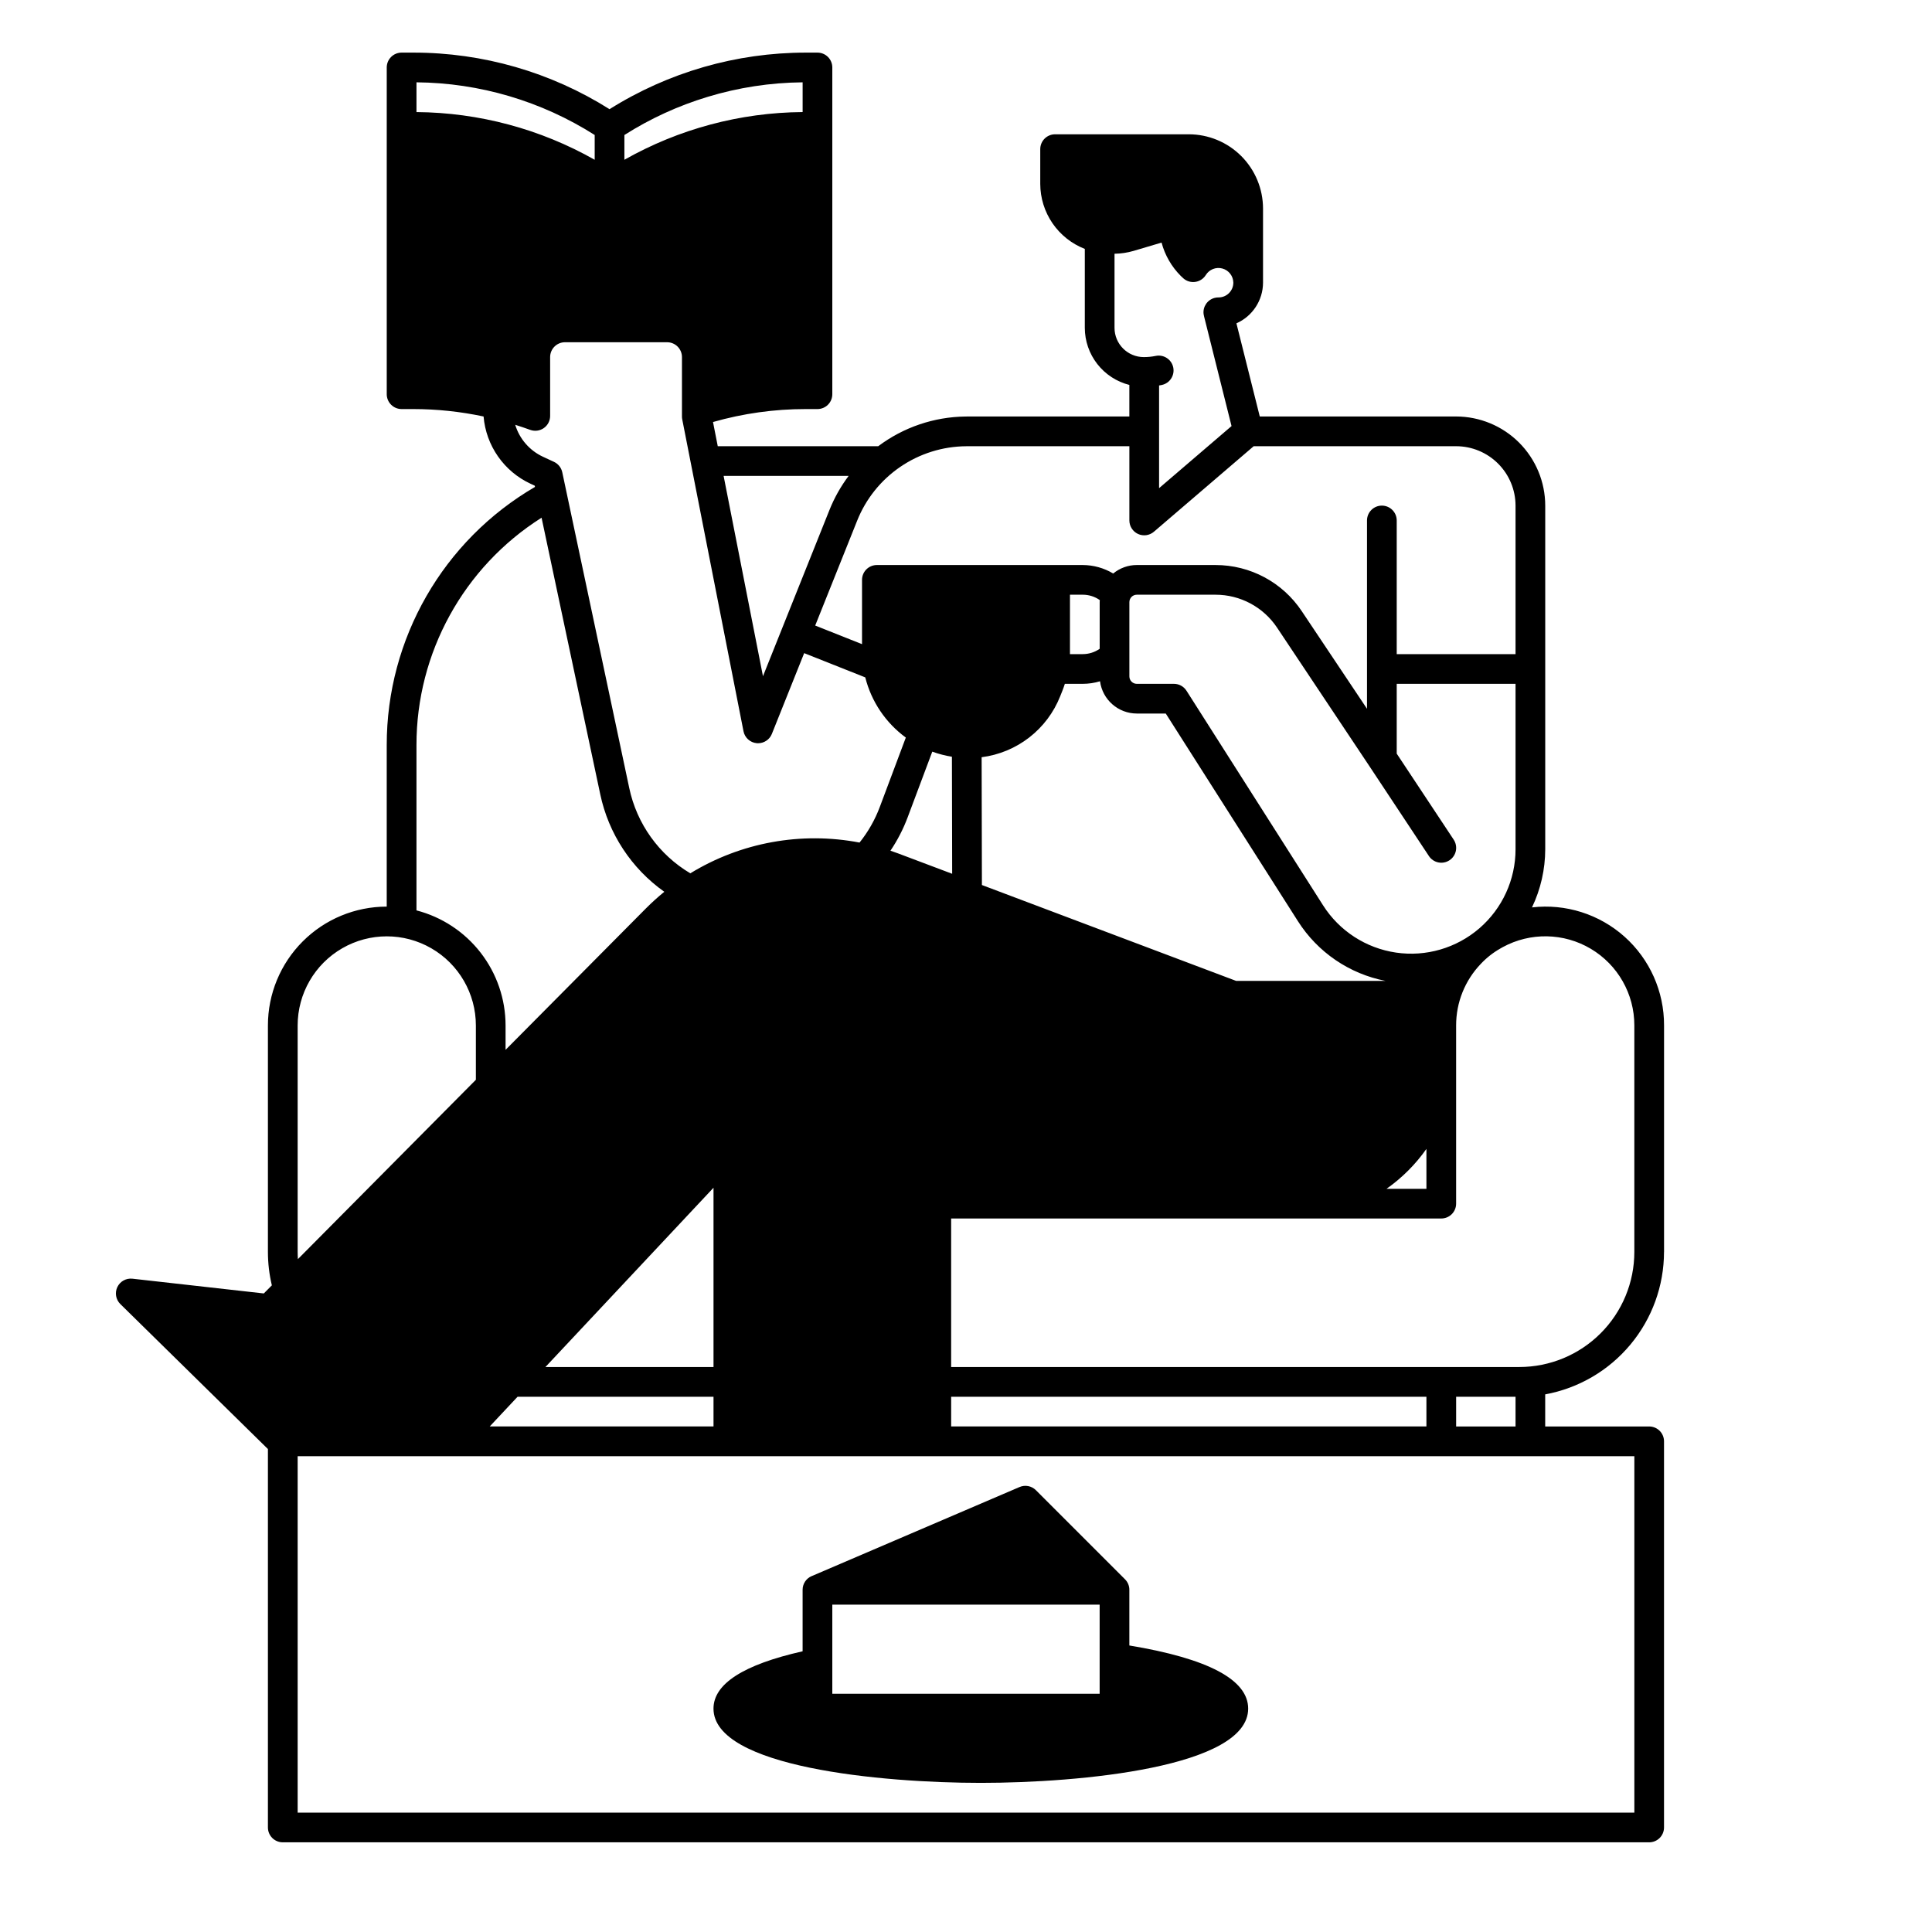
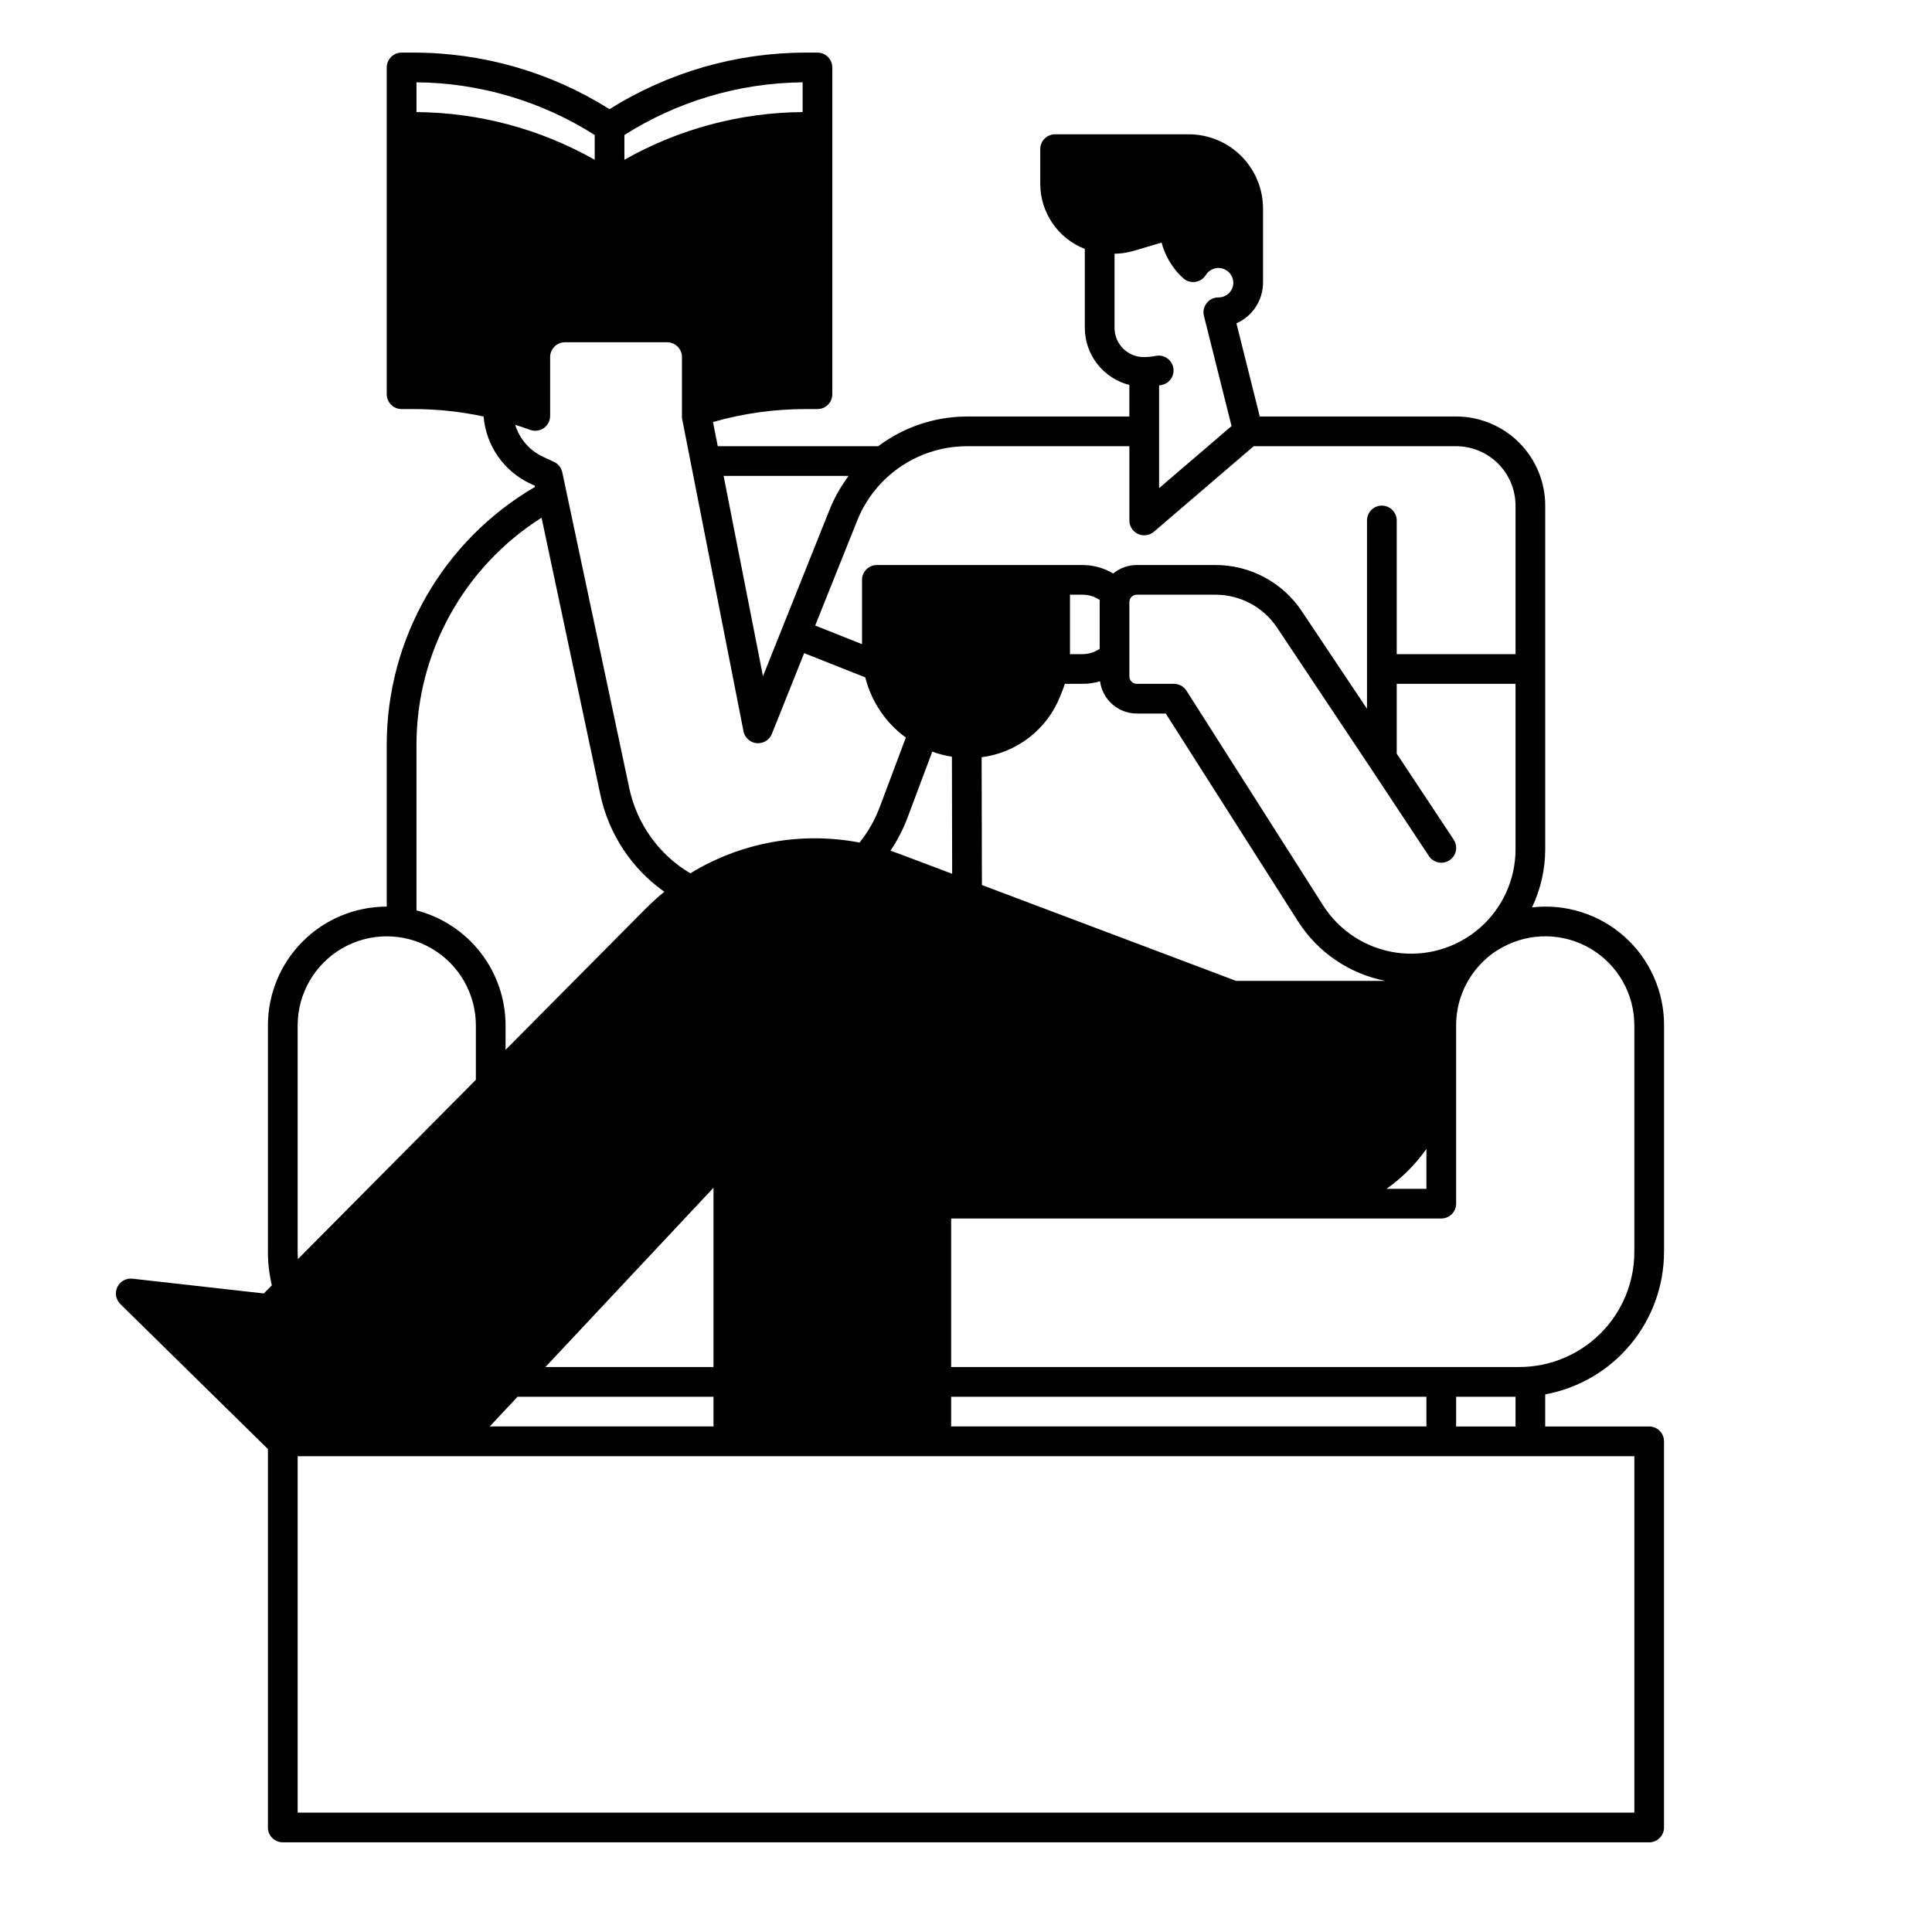
<svg xmlns="http://www.w3.org/2000/svg" fill="#000000" width="800px" height="800px" version="1.1" viewBox="144 144 512 512">
  <g>
-     <path d="m584.99 475.77v-60.023c0.031-8.973-3.777-17.527-10.465-23.508-6.691-5.977-15.621-8.805-24.531-7.769 2.301-4.809 3.5-10.07 3.508-15.402v-91.082c-0.008-6.258-2.5-12.262-6.926-16.691-4.426-4.426-10.43-6.914-16.691-6.922h-52.031l-6.188-24.684v-0.004c4.269-1.883 7.035-6.106 7.051-10.777v-19.641c-0.008-5.219-2.082-10.219-5.769-13.91-3.691-3.688-8.691-5.766-13.91-5.769h-35.426c-2.172 0-3.934 1.762-3.934 3.938v9.211-0.004c0.008 3.727 1.141 7.363 3.246 10.438 2.106 3.07 5.09 5.441 8.562 6.793v20.91c0.004 3.477 1.168 6.852 3.309 9.594 2.137 2.738 5.129 4.691 8.496 5.543v8.363h-42.93c-0.164 0-0.336 0-0.504 0.012v-0.004c-8.344 0.098-16.441 2.852-23.113 7.863h-42.531l-1.258-6.406c7.992-2.281 16.262-3.438 24.57-3.434h3.109c1.047 0 2.047-0.414 2.785-1.152 0.738-0.738 1.152-1.738 1.152-2.785v-86.59c0-1.047-0.414-2.047-1.152-2.785-0.738-0.738-1.738-1.152-2.785-1.152h-3.109c-18.395 0.004-36.418 5.203-51.992 14.992-15.566-9.812-33.594-15.008-51.996-14.992h-3.109c-2.172 0-3.938 1.762-3.938 3.938v86.594-0.004c0 1.047 0.418 2.047 1.156 2.785 0.738 0.738 1.738 1.152 2.781 1.152h3.109c6.258 0.004 12.5 0.664 18.617 1.969 0.32 3.805 1.637 7.457 3.824 10.586 2.184 3.129 5.156 5.625 8.617 7.234l1.117 0.52 0.066 0.324h0.004c-24.348 14.18-39.312 40.242-39.293 68.418v42.805c-8.348 0-16.359 3.316-22.262 9.223-5.906 5.906-9.223 13.914-9.223 22.266v60.023c0 2.984 0.352 5.957 1.043 8.855l-2.133 2.148-34.82-3.91v0.004c-1.672-0.188-3.273 0.703-3.996 2.219-0.719 1.516-0.402 3.32 0.797 4.5l39.109 38.422v100.29c0 1.043 0.414 2.043 1.152 2.781 0.738 0.738 1.738 1.152 2.781 1.152h362.11c1.043 0 2.047-0.414 2.785-1.152 0.738-0.738 1.152-1.738 1.152-2.781v-102.34c0-1.043-0.414-2.043-1.152-2.781-0.738-0.738-1.742-1.152-2.785-1.152h-27.551v-8.504c8.832-1.621 16.816-6.285 22.566-13.18 5.754-6.894 8.91-15.586 8.922-24.566zm-42.746-80.77c7.312-3.981 16.184-3.812 23.344 0.445 7.156 4.258 11.539 11.973 11.527 20.301v60.023c0 8.09-3.211 15.852-8.934 21.57-5.719 5.723-13.477 8.934-21.57 8.934h-150.55v-39.359h129.89c1.047 0 2.047-0.414 2.785-1.152 0.738-0.738 1.152-1.738 1.152-2.781v-47.234c-0.012-6.086 2.34-11.938 6.555-16.324 1.5-1.598 3.231-2.961 5.137-4.043zm-146.18 127.02v-7.871h125.95v7.871zm-62.977-15.742-44.543-0.004 44.543-47.512zm-51.922 7.871h51.922v7.871h-59.301zm123.05-135.61-0.074-33.867c4.598-0.586 8.957-2.394 12.617-5.234 3.664-2.844 6.496-6.613 8.203-10.926l0.562-1.406c0.25-0.621 0.469-1.25 0.672-1.883h4.731c1.555 0 3.102-0.227 4.59-0.676 0.652 4.887 4.816 8.539 9.746 8.547h7.676l35.043 55.062c5.234 8.215 13.609 13.922 23.172 15.785h-39.586zm-13.152-35.344c1.688 0.613 3.43 1.066 5.203 1.348l0.066 31.02-14.25-5.371c-0.695-0.262-1.398-0.512-2.102-0.746v-0.004c1.863-2.762 3.394-5.734 4.562-8.855zm36.488-41.59h3.375c1.621-0.004 3.203 0.492 4.527 1.426-0.012 0.18-0.027 0.359-0.027 0.543v12.363c-1.32 0.922-2.891 1.414-4.5 1.414h-3.375zm79.34 45.414 15.781 23.836h-0.004c0.574 0.875 1.477 1.484 2.5 1.695 1.027 0.211 2.094 0.004 2.965-0.574 0.875-0.578 1.48-1.477 1.688-2.504 0.207-1.027-0.008-2.094-0.586-2.965l-15.09-22.785v-18.5h31.488v43.848c0 8.039-3.496 15.68-9.578 20.938-6.086 5.254-14.152 7.606-22.105 6.438s-15.008-5.734-19.324-12.52l-36.203-56.887v0.004c-0.723-1.137-1.973-1.82-3.32-1.82h-9.84c-1.086 0-1.969-0.883-1.969-1.969v-19.68c0-1.086 0.883-1.969 1.969-1.969h20.852c6.562-0.008 12.691 3.273 16.328 8.738zm4.547 112.03c4.109-2.891 7.688-6.469 10.578-10.578v10.578zm-72.078-228.17v-19.633c1.699-0.023 3.391-0.277 5.027-0.75l7.438-2.207c0.891 3.344 2.648 6.394 5.098 8.84 0.215 0.219 0.449 0.434 0.68 0.637 0.867 0.766 2.027 1.109 3.172 0.938 1.145-0.168 2.156-0.828 2.769-1.812 0.922-1.492 2.719-2.199 4.41-1.73 1.695 0.469 2.871 2 2.894 3.758v0.027c-0.027 2.137-1.758 3.859-3.894 3.875-0.348-0.008-0.699 0.031-1.035 0.117-1.926 0.484-3.191 2.32-2.953 4.293 0.023 0.207 0.066 0.414 0.125 0.617l7.281 29.062-19.203 16.457v-27.215c0.242-0.043 0.484-0.082 0.727-0.133 2.109-0.453 3.461-2.523 3.027-4.641-0.438-2.117-2.5-3.484-4.617-3.066-1.055 0.215-2.125 0.324-3.203 0.32-4.277-0.008-7.742-3.477-7.742-7.754zm-39.32 31.379c0.098 0 0.125 0 0.219-0.012l43.035 0.004v19.68c0.004 1.535 0.898 2.93 2.293 3.574 1.395 0.641 3.035 0.414 4.203-0.586l26.449-22.668h53.648c4.176 0.004 8.176 1.664 11.129 4.617 2.949 2.949 4.609 6.953 4.617 11.125v39.359l-31.488 0.004v-35.426c0-2.172-1.766-3.938-3.938-3.938-2.176 0-3.938 1.766-3.938 3.938v49.902l-17.281-25.852c-5.09-7.656-13.68-12.254-22.875-12.242h-20.852c-2.281-0.004-4.492 0.793-6.254 2.25-2.441-1.469-5.234-2.242-8.082-2.25h-54.543c-2.176 0-3.938 1.762-3.938 3.938v17.031l-12.41-4.93 11.098-27.738c2.301-5.801 6.281-10.781 11.434-14.305 5.148-3.523 11.23-5.43 17.469-5.477zm-31.148 7.863c-2.074 2.766-3.777 5.789-5.066 9l-17.633 44.082-10.43-53.082zm-37.379-100.45c8.172-2.481 16.652-3.777 25.191-3.856v7.883c-16.562 0.125-32.82 4.477-47.234 12.641v-6.562c6.856-4.356 14.27-7.754 22.043-10.105zm-29.914 10.105v6.566c-14.41-8.164-30.668-12.516-47.23-12.641v-7.887c16.738 0.145 33.102 4.981 47.23 13.961zm-21.059 76.801c1.277 0.402 2.602 0.844 3.961 1.34h0.004c1.207 0.441 2.555 0.266 3.606-0.469 1.055-0.738 1.68-1.945 1.68-3.231v-15.586c0-2.172 1.762-3.934 3.938-3.934h27.059c1.047 0 2.047 0.414 2.785 1.152 0.738 0.738 1.152 1.738 1.152 2.781v15.746c0 0.254 0.023 0.508 0.074 0.758l16.234 82.656c0.336 1.711 1.758 2.996 3.496 3.16 0.125 0.012 0.246 0.02 0.367 0.02v-0.004c1.609 0 3.059-0.98 3.656-2.473l8.562-21.406 16.195 6.43h-0.004c1.613 6.406 5.414 12.047 10.746 15.945l-6.883 18.355c-1.277 3.422-3.094 6.621-5.379 9.473-15.441-2.961-31.434-0.055-44.848 8.148-8.32-4.938-14.188-13.137-16.184-22.605l-17.75-83.68c-0.258-1.211-1.07-2.231-2.191-2.754l-2.91-1.352h-0.004c-3.547-1.648-6.227-4.727-7.363-8.473zm-26.172 84.883c-0.02-24.441 12.496-47.191 33.152-60.262l15.547 73.27v0.004c2.199 10.449 8.266 19.684 16.98 25.859-1.707 1.391-3.344 2.871-4.898 4.434l-37.168 37.449v-6.461c-0.008-6.981-2.328-13.758-6.602-19.273-4.273-5.519-10.258-9.465-17.012-11.219zm-31.488 134.32v-60.023c0-8.438 4.5-16.234 11.809-20.453 7.305-4.219 16.309-4.219 23.613 0 7.309 4.219 11.809 12.016 11.809 20.453v14.395l-47.164 47.527c-0.035-0.629-0.066-1.262-0.066-1.898zm354.24 148.59h-354.24v-94.465h354.24zm-47.23-102.34v-7.871h15.742v7.871z" />
-     <path d="m443.29 580.07v-14.758c0.004-1.047-0.414-2.047-1.152-2.785l-23.617-23.617v0.004c-1.137-1.141-2.852-1.473-4.332-0.836l-55.078 23.605-0.016 0.008h-0.012v-0.004c-1.445 0.621-2.387 2.047-2.383 3.625v16.297c-15.676 3.535-23.617 8.637-23.617 15.191 0 15.535 44.535 19.68 70.848 19.68s70.848-4.144 70.848-19.68c0-7.648-10.594-13.27-31.488-16.73zm-78.719-10.824h70.848v23.617h-70.848z" />
+     <path d="m584.99 475.77v-60.023c0.031-8.973-3.777-17.527-10.465-23.508-6.691-5.977-15.621-8.805-24.531-7.769 2.301-4.809 3.5-10.07 3.508-15.402v-91.082c-0.008-6.258-2.5-12.262-6.926-16.691-4.426-4.426-10.43-6.914-16.691-6.922h-52.031l-6.188-24.684v-0.004c4.269-1.883 7.035-6.106 7.051-10.777v-19.641c-0.008-5.219-2.082-10.219-5.769-13.91-3.691-3.688-8.691-5.766-13.91-5.769h-35.426c-2.172 0-3.934 1.762-3.934 3.938v9.211-0.004c0.008 3.727 1.141 7.363 3.246 10.438 2.106 3.07 5.09 5.441 8.562 6.793v20.91c0.004 3.477 1.168 6.852 3.309 9.594 2.137 2.738 5.129 4.691 8.496 5.543v8.363h-42.93c-0.164 0-0.336 0-0.504 0.012v-0.004c-8.344 0.098-16.441 2.852-23.113 7.863h-42.531l-1.258-6.406c7.992-2.281 16.262-3.438 24.57-3.434h3.109c1.047 0 2.047-0.414 2.785-1.152 0.738-0.738 1.152-1.738 1.152-2.785v-86.59c0-1.047-0.414-2.047-1.152-2.785-0.738-0.738-1.738-1.152-2.785-1.152h-3.109c-18.395 0.004-36.418 5.203-51.992 14.992-15.566-9.812-33.594-15.008-51.996-14.992h-3.109c-2.172 0-3.938 1.762-3.938 3.938v86.594-0.004c0 1.047 0.418 2.047 1.156 2.785 0.738 0.738 1.738 1.152 2.781 1.152h3.109c6.258 0.004 12.5 0.664 18.617 1.969 0.32 3.805 1.637 7.457 3.824 10.586 2.184 3.129 5.156 5.625 8.617 7.234l1.117 0.52 0.066 0.324h0.004c-24.348 14.18-39.312 40.242-39.293 68.418v42.805c-8.348 0-16.359 3.316-22.262 9.223-5.906 5.906-9.223 13.914-9.223 22.266v60.023c0 2.984 0.352 5.957 1.043 8.855l-2.133 2.148-34.82-3.91v0.004c-1.672-0.188-3.273 0.703-3.996 2.219-0.719 1.516-0.402 3.32 0.797 4.5l39.109 38.422v100.29c0 1.043 0.414 2.043 1.152 2.781 0.738 0.738 1.738 1.152 2.781 1.152h362.11c1.043 0 2.047-0.414 2.785-1.152 0.738-0.738 1.152-1.738 1.152-2.781v-102.34c0-1.043-0.414-2.043-1.152-2.781-0.738-0.738-1.742-1.152-2.785-1.152h-27.551v-8.504c8.832-1.621 16.816-6.285 22.566-13.18 5.754-6.894 8.91-15.586 8.922-24.566zm-42.746-80.77c7.312-3.981 16.184-3.812 23.344 0.445 7.156 4.258 11.539 11.973 11.527 20.301v60.023c0 8.09-3.211 15.852-8.934 21.57-5.719 5.723-13.477 8.934-21.57 8.934h-150.55v-39.359h129.89c1.047 0 2.047-0.414 2.785-1.152 0.738-0.738 1.152-1.738 1.152-2.781v-47.234c-0.012-6.086 2.34-11.938 6.555-16.324 1.5-1.598 3.231-2.961 5.137-4.043zm-146.18 127.02v-7.871h125.95v7.871zm-62.977-15.742-44.543-0.004 44.543-47.512zm-51.922 7.871h51.922v7.871h-59.301zm123.05-135.61-0.074-33.867c4.598-0.586 8.957-2.394 12.617-5.234 3.664-2.844 6.496-6.613 8.203-10.926l0.562-1.406c0.25-0.621 0.469-1.25 0.672-1.883h4.731c1.555 0 3.102-0.227 4.59-0.676 0.652 4.887 4.816 8.539 9.746 8.547h7.676l35.043 55.062c5.234 8.215 13.609 13.922 23.172 15.785h-39.586zm-13.152-35.344c1.688 0.613 3.43 1.066 5.203 1.348l0.066 31.02-14.25-5.371c-0.695-0.262-1.398-0.512-2.102-0.746v-0.004c1.863-2.762 3.394-5.734 4.562-8.855zm36.488-41.59h3.375c1.621-0.004 3.203 0.492 4.527 1.426-0.012 0.18-0.027 0.359-0.027 0.543v12.363c-1.32 0.922-2.891 1.414-4.5 1.414h-3.375zm79.34 45.414 15.781 23.836h-0.004c0.574 0.875 1.477 1.484 2.5 1.695 1.027 0.211 2.094 0.004 2.965-0.574 0.875-0.578 1.48-1.477 1.688-2.504 0.207-1.027-0.008-2.094-0.586-2.965l-15.09-22.785v-18.5h31.488v43.848c0 8.039-3.496 15.68-9.578 20.938-6.086 5.254-14.152 7.606-22.105 6.438s-15.008-5.734-19.324-12.52l-36.203-56.887v0.004c-0.723-1.137-1.973-1.82-3.32-1.82h-9.84c-1.086 0-1.969-0.883-1.969-1.969v-19.68c0-1.086 0.883-1.969 1.969-1.969h20.852c6.562-0.008 12.691 3.273 16.328 8.738zm4.547 112.03c4.109-2.891 7.688-6.469 10.578-10.578v10.578zm-72.078-228.17v-19.633c1.699-0.023 3.391-0.277 5.027-0.75l7.438-2.207c0.891 3.344 2.648 6.394 5.098 8.84 0.215 0.219 0.449 0.434 0.68 0.637 0.867 0.766 2.027 1.109 3.172 0.938 1.145-0.168 2.156-0.828 2.769-1.812 0.922-1.492 2.719-2.199 4.41-1.73 1.695 0.469 2.871 2 2.894 3.758v0.027c-0.027 2.137-1.758 3.859-3.894 3.875-0.348-0.008-0.699 0.031-1.035 0.117-1.926 0.484-3.191 2.32-2.953 4.293 0.023 0.207 0.066 0.414 0.125 0.617l7.281 29.062-19.203 16.457v-27.215c0.242-0.043 0.484-0.082 0.727-0.133 2.109-0.453 3.461-2.523 3.027-4.641-0.438-2.117-2.5-3.484-4.617-3.066-1.055 0.215-2.125 0.324-3.203 0.32-4.277-0.008-7.742-3.477-7.742-7.754zm-39.32 31.379c0.098 0 0.125 0 0.219-0.012l43.035 0.004v19.68c0.004 1.535 0.898 2.93 2.293 3.574 1.395 0.641 3.035 0.414 4.203-0.586l26.449-22.668h53.648c4.176 0.004 8.176 1.664 11.129 4.617 2.949 2.949 4.609 6.953 4.617 11.125v39.359l-31.488 0.004v-35.426c0-2.172-1.766-3.938-3.938-3.938-2.176 0-3.938 1.766-3.938 3.938v49.902l-17.281-25.852c-5.09-7.656-13.68-12.254-22.875-12.242h-20.852c-2.281-0.004-4.492 0.793-6.254 2.25-2.441-1.469-5.234-2.242-8.082-2.25h-54.543c-2.176 0-3.938 1.762-3.938 3.938v17.031l-12.41-4.93 11.098-27.738c2.301-5.801 6.281-10.781 11.434-14.305 5.148-3.523 11.23-5.43 17.469-5.477zm-31.148 7.863c-2.074 2.766-3.777 5.789-5.066 9l-17.633 44.082-10.43-53.082zm-37.379-100.45c8.172-2.481 16.652-3.777 25.191-3.856v7.883c-16.562 0.125-32.82 4.477-47.234 12.641v-6.562c6.856-4.356 14.27-7.754 22.043-10.105zm-29.914 10.105v6.566c-14.41-8.164-30.668-12.516-47.23-12.641v-7.887c16.738 0.145 33.102 4.981 47.23 13.961zm-21.059 76.801c1.277 0.402 2.602 0.844 3.961 1.34h0.004c1.207 0.441 2.555 0.266 3.606-0.469 1.055-0.738 1.68-1.945 1.68-3.231v-15.586c0-2.172 1.762-3.934 3.938-3.934h27.059c1.047 0 2.047 0.414 2.785 1.152 0.738 0.738 1.152 1.738 1.152 2.781v15.746c0 0.254 0.023 0.508 0.074 0.758l16.234 82.656c0.336 1.711 1.758 2.996 3.496 3.16 0.125 0.012 0.246 0.02 0.367 0.02v-0.004c1.609 0 3.059-0.98 3.656-2.473l8.562-21.406 16.195 6.43h-0.004c1.613 6.406 5.414 12.047 10.746 15.945l-6.883 18.355c-1.277 3.422-3.094 6.621-5.379 9.473-15.441-2.961-31.434-0.055-44.848 8.148-8.32-4.938-14.188-13.137-16.184-22.605l-17.75-83.68c-0.258-1.211-1.07-2.231-2.191-2.754l-2.91-1.352h-0.004c-3.547-1.648-6.227-4.727-7.363-8.473zm-26.172 84.883c-0.02-24.441 12.496-47.191 33.152-60.262l15.547 73.27v0.004c2.199 10.449 8.266 19.684 16.98 25.859-1.707 1.391-3.344 2.871-4.898 4.434l-37.168 37.449v-6.461c-0.008-6.981-2.328-13.758-6.602-19.273-4.273-5.519-10.258-9.465-17.012-11.219zm-31.488 134.32v-60.023c0-8.438 4.5-16.234 11.809-20.453 7.305-4.219 16.309-4.219 23.613 0 7.309 4.219 11.809 12.016 11.809 20.453v14.395l-47.164 47.527zm354.24 148.59h-354.24v-94.465h354.24zm-47.23-102.34v-7.871h15.742v7.871z" />
  </g>
</svg>